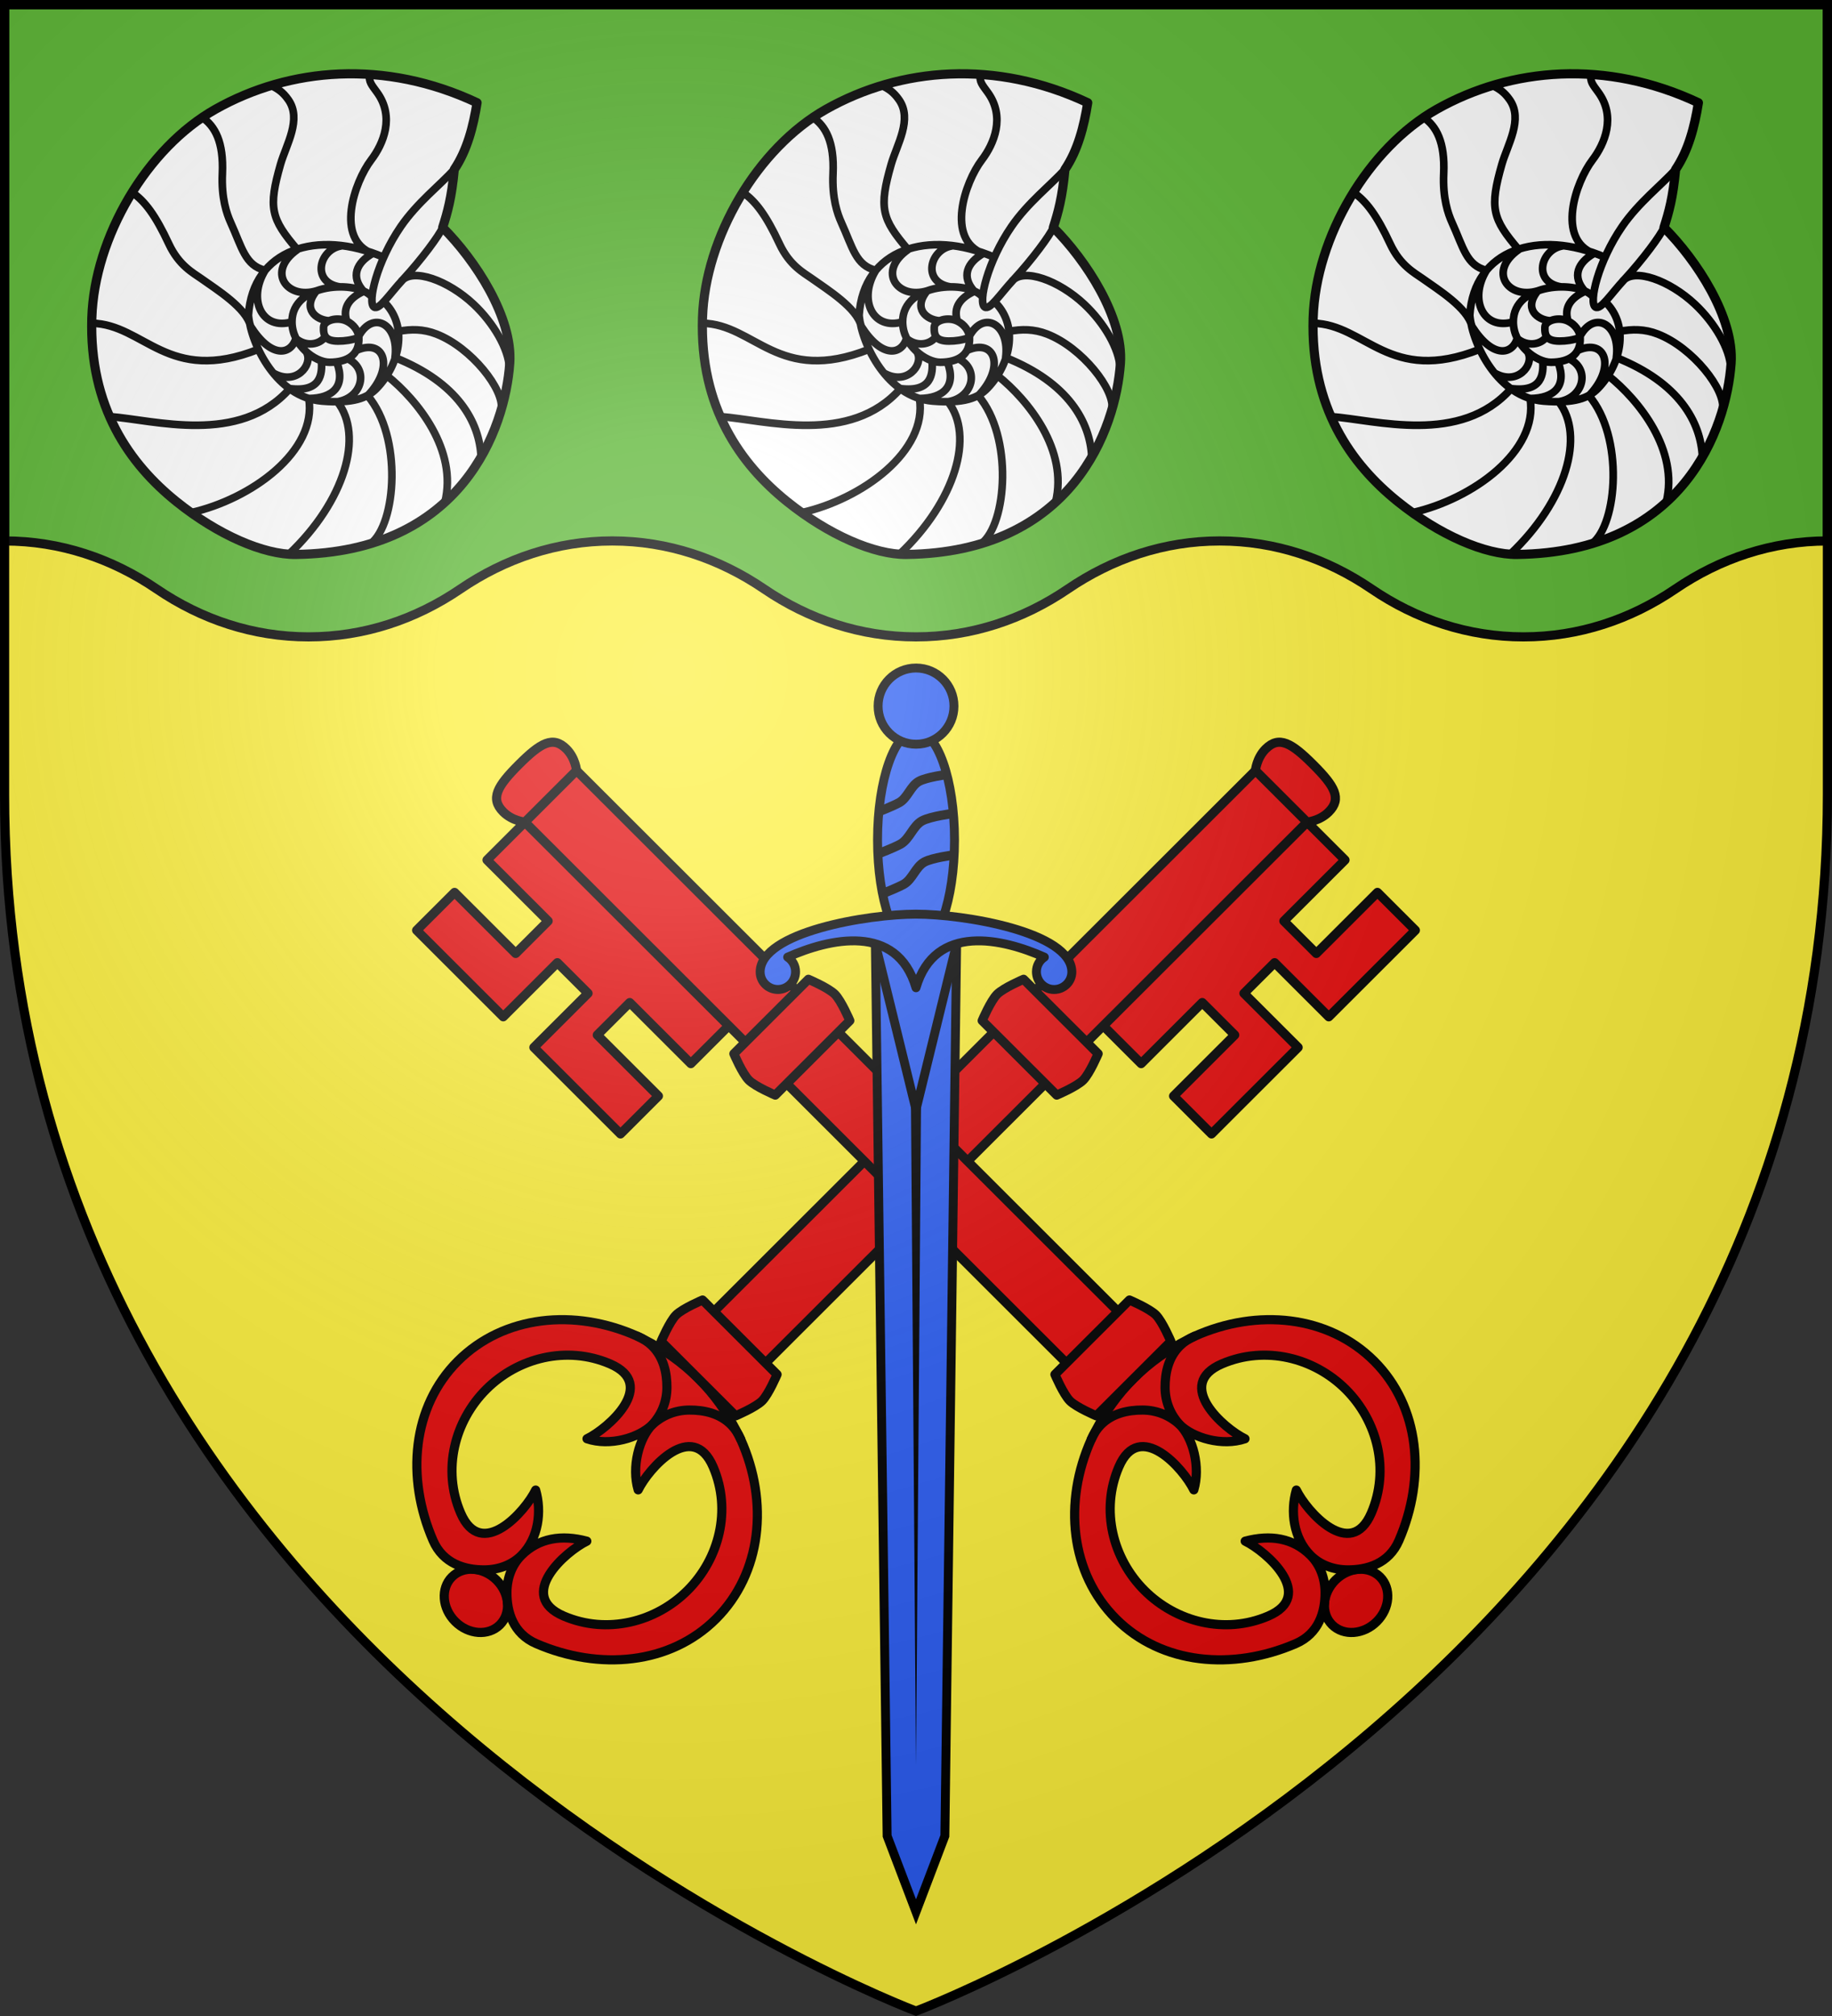
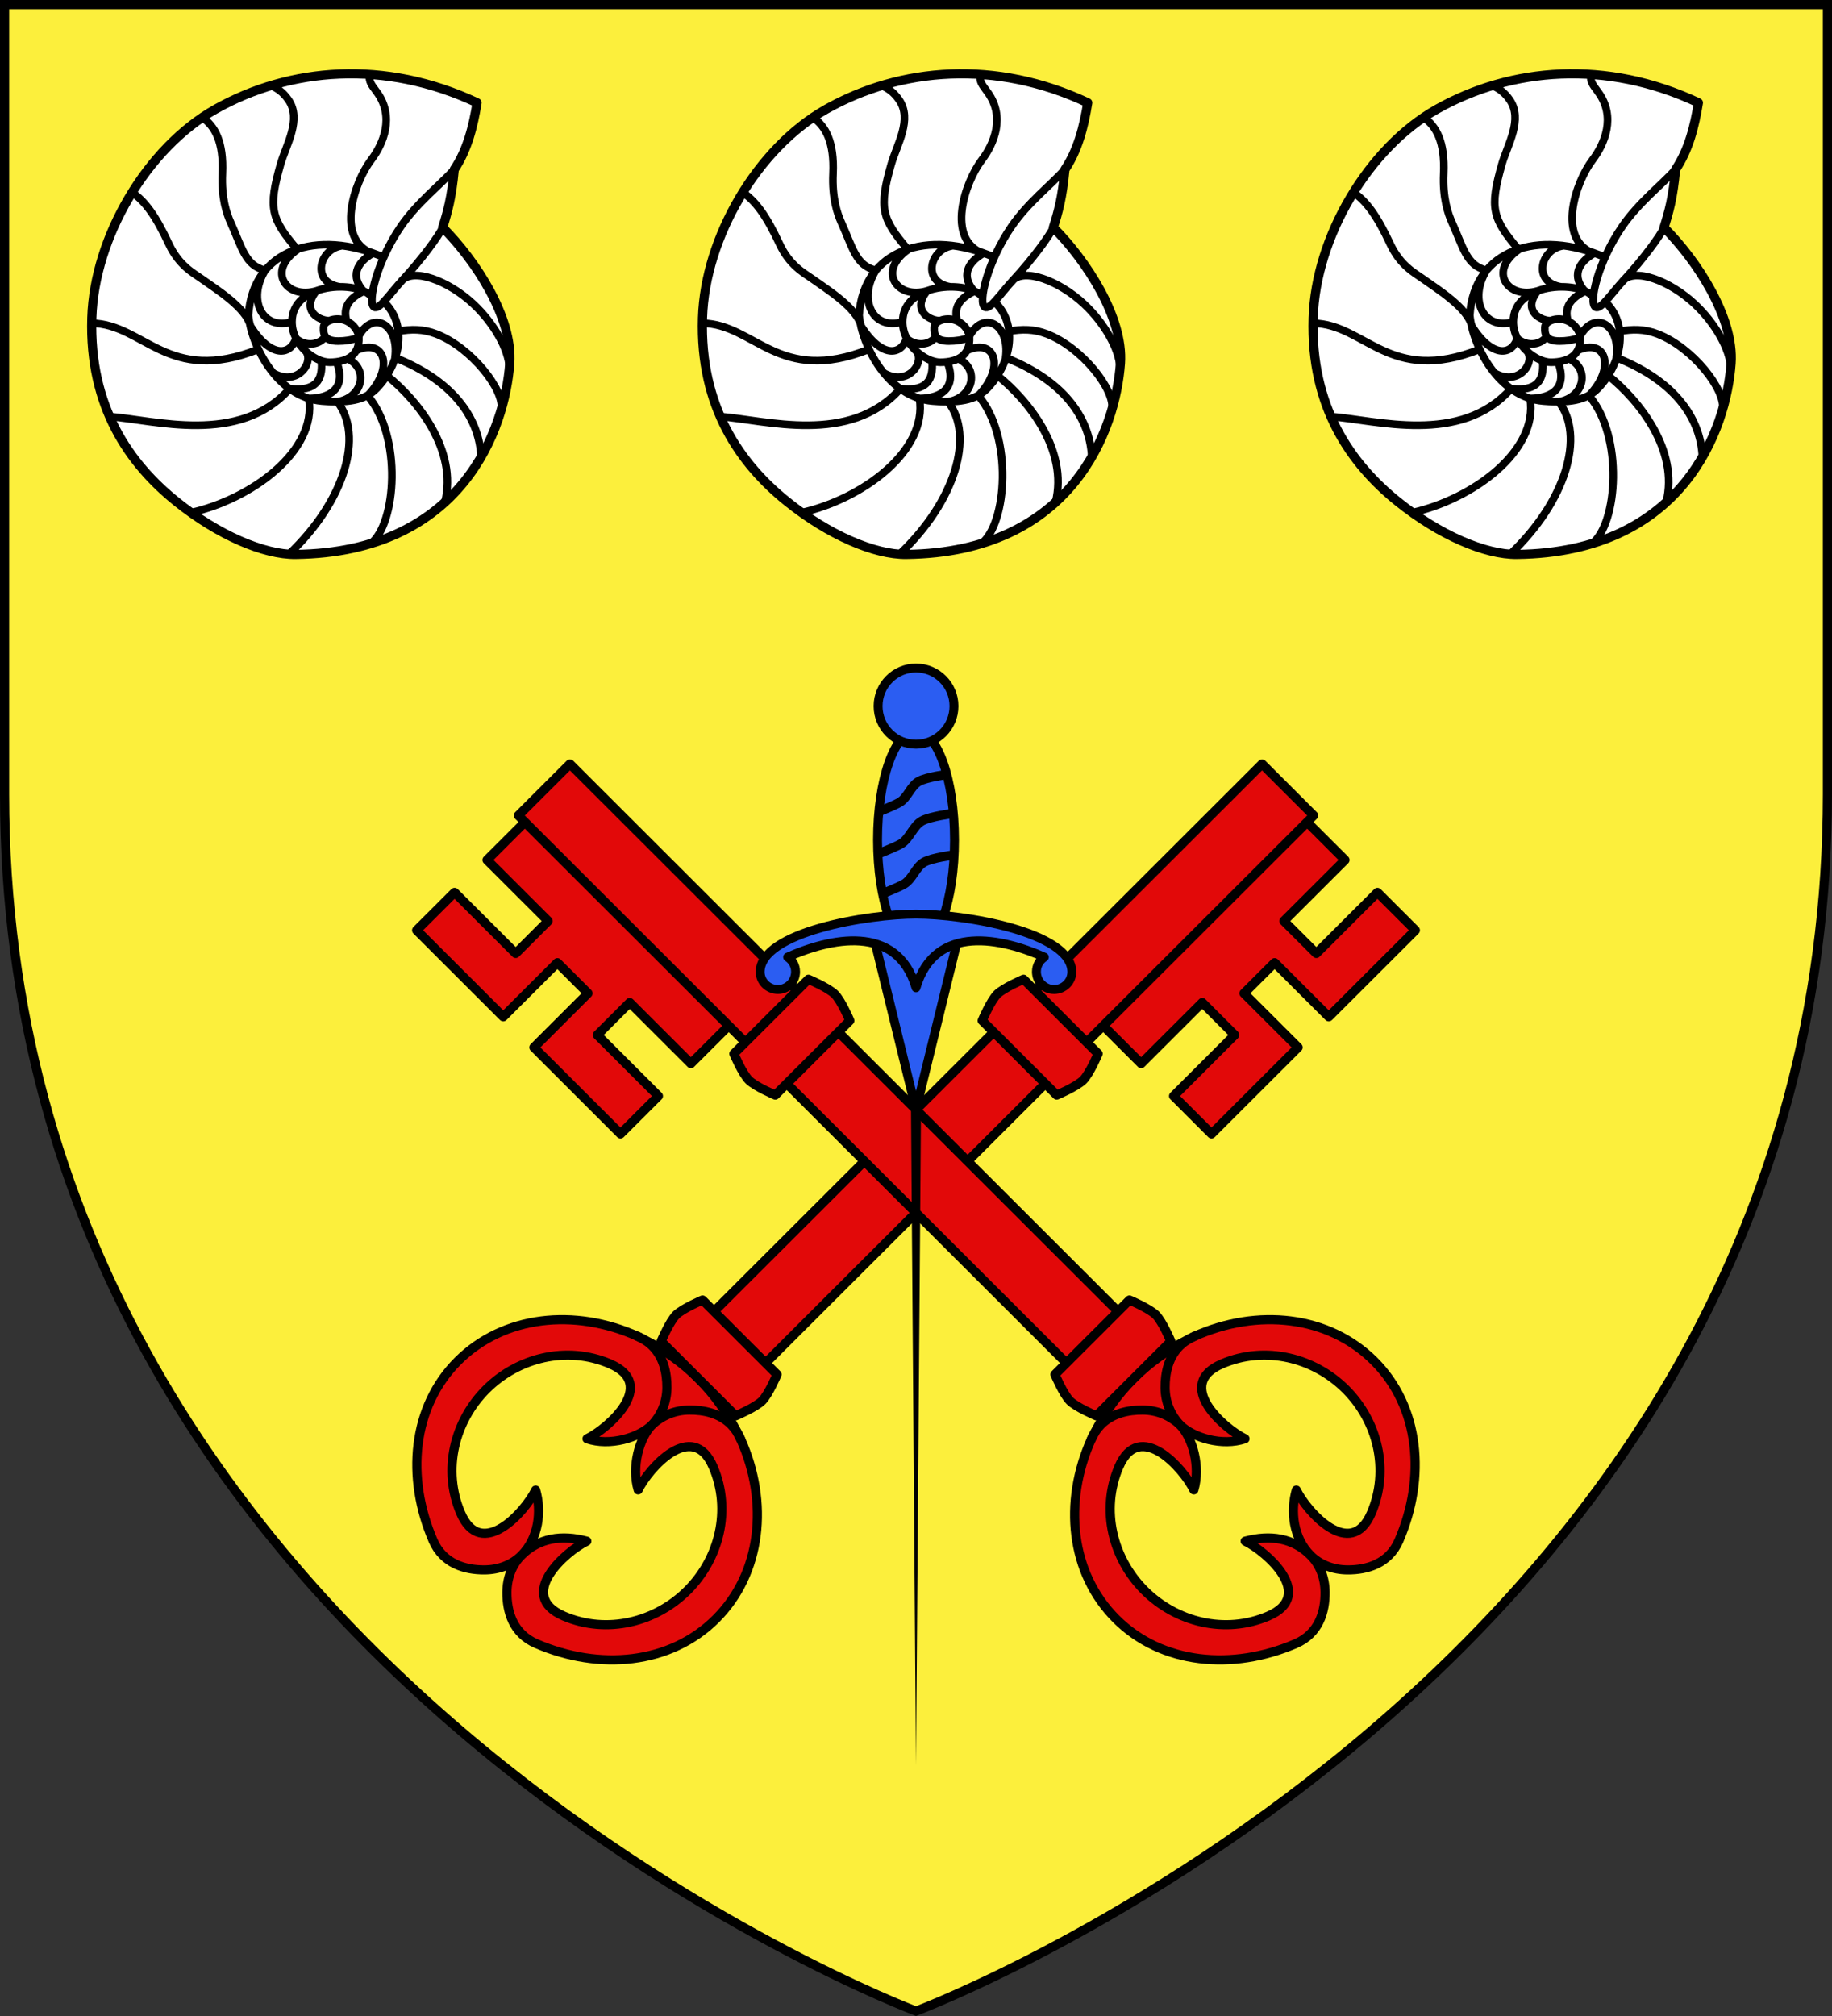
<svg xmlns="http://www.w3.org/2000/svg" xmlns:xlink="http://www.w3.org/1999/xlink" height="660" viewBox="-300 -300 600 660" width="600">
  <rect x="-300" y="-300" width="600" height="660" fill="#333333" stroke="none" />
  <radialGradient id="c" cx="-80" cy="-80" gradientUnits="userSpaceOnUse" r="405">
    <stop offset="0" stop-color="#fff" stop-opacity=".31" />
    <stop offset=".19" stop-color="#fff" stop-opacity=".25" />
    <stop offset=".6" stop-color="#6b6b6b" stop-opacity=".125" />
    <stop offset="1" stop-opacity=".125" />
  </radialGradient>
  <path d="M-298.5-298.5h597v258.543C298.5 246.291 0 358.5 0 358.5S-298.5 246.291-298.5-39.957z" fill="#fcef3c" />
-   <path d="M-248.691-107.176c14.643 9.973 31.608 15.675 49.739 15.675 18.138 0 35.09-5.7 49.737-15.675 14.643-9.973 31.608-15.728 49.739-15.728 18.138 0 35.089 5.752 49.737 15.728C-35.096-97.203-18.132-91.501 0-91.501c18.138 0 35.09-5.7 49.738-15.675 14.643-9.973 31.606-15.727 49.738-15.727 18.138 0 35.091 5.75 49.739 15.728 14.643 9.973 31.606 15.675 49.737 15.675 18.138 0 35.091-5.7 49.739-15.675 14.643-9.973 31.677-15.728 49.809-15.728V-298.5h-597v175.598c18.215 0 35.161 5.75 49.809 15.726z" fill="#5ab532" stroke="#000" stroke-linecap="round" stroke-linejoin="round" stroke-width="3" />
  <g id="a" stroke="#000" stroke-linecap="round" stroke-linejoin="round">
    <path d="M-143.753-266.363c-30.145-14.19-61.319-11.598-85.685 2.133-22.437 12.644-39.648 41.82-40.487 68.284-.926 29.223 12.456 47.91 27.732 60.179 13.648 10.96 28.635 17.4 39.014 17.278 54.569-.643 68.598-41.153 70.126-62.529 1.073-15.004-11.265-33.8-21.968-44.502 1.61-5.08 2.912-9.612 3.802-19.012 4.237-6.284 6.218-14.049 7.463-21.83z" fill="#fff" stroke-width="3" />
    <path d="M-210.538-177.888c7.487 4.3 12.968-2.596 11.033-6.577m10.76-21.622c-9.374-1.504-6.74-12.195.4-13.387m19.863 11.448c3.73-4.344 15.228-.21 23.566 7.604 6.61 6.195 11.499 14.69 11.74 20.883m-36.355-11.978c4.133-.784 8.134-.806 12.474.878 11.404 4.424 22.347 18.255 21.22 24.765m-46.706-24.026c4.731-8.754 13.36-3.918 11.908 6.976 20.603 8.212 27.688 21.125 28.191 32.557m-30.872-26.68c10.13 8.074 23.247 24.44 19.011 41.488m-24.295 13.537c8.403-6.45 10.437-35.01-.995-48.453 8.75-9.052 5.72-18.93-3.617-14.838m-22.174 66.757c18.39-17.433 24.555-38.852 15.874-49.925 8.303-1.31 10.373-10.674 3.443-14.042m-51.378 50.35c19.761-4.43 41.333-20.086 38.578-37.362 7.84-.097 12.114-3.957 9.204-11.772m-74.44 17.69c14.663 1.083 42.496 9.546 59.023-9.161 10.287 1.27 10.632-4.893 10.355-9.027m-75.237-12.373c17.252.286 24.859 20.3 54.53 8.564m-41.296-51.389c4.135 2.808 7.628 7.42 12.031 16.859 3.321 7.12 8.032 9.51 10.598 11.34 5.081 3.624 14.778 9.607 16.157 15.615 6.684 10.512 13.088 9.542 14.849 4.003 3.336 2.84 7.882 2.039 9.642-.671m-40.31-71.69c4.135 2.808 7.06 7.995 6.589 18.4-.364 8.016 1.426 13.151 2.731 16.02 3.688 8.105 4.721 14.088 11.278 15.616-5.91 9.64-.959 19.818 8.795 16.874m-6.79-77.377c2.143 1.115 3.755 2.056 5.592 4.67 4.509 6.413-.726 14.753-2.545 21.097-4.113 14.344-3.145 17.872 5.503 27.965-10.192 7.152-3.493 16.447 6.261 13.503-4.801 5.868-.151 9.506 4.008 9.783m13.37-80.643c-.246 2.509.604 3.318 2.478 5.904 5.803 8.007 2.05 16.843-1.948 22.095-5.516 7.248-11.907 25.931.425 30.646-5.213 2.97-7.262 7.553-2.884 12.377-4.603 2.083-7.001 5.283-5.53 9.743m35.211-49.658c-4.682 5.14-12.125 10.878-17.484 18.661-7.857 11.41-11.06 24.991-8.776 26.401 1.694 1.045 4.916-4.107 9.441-8.995 6.114-6.603 11.85-14.399 13.017-17.055m-23.29 22.615c-4.584-5.392-26.059-4.733-26.059 8.268 0 7.68 7.553 13.27 12.334 13.245 5.936-.03 9.82-2.492 9.559-8.068-.103-2.17-1.68-4.327-3.953-5.414-3.252-1.555-7.49-.16-7.594 1.963-.138 2.8.642 4.572 4.787 4.577 2.254.002 4.336-.32 6.76-1.126m8.142-26.306c-21.65-9.338-42.907-2.715-44.294 18.995.927 9.834 9.33 26.864 24.097 28.083 10.215.842 14.797-.939 17.923-4.183 7.48-7.763 10.252-20.114 2.788-27.883" fill="none" stroke-width="2.5" />
  </g>
  <use height="100%" transform="translate(200)" width="100%" xlink:href="#a" />
  <use height="100%" transform="translate(400)" width="100%" xlink:href="#a" />
  <use height="100%" transform="scale(-1 1)" width="100%" xlink:href="#b" />
  <g id="b" fill="#e20909" stroke="#000" stroke-linecap="round" stroke-linejoin="round" stroke-width="2.136">
    <path d="m567.91 68.542-20.186 20.186-12.622-12.622-7.146 7.146 12.622 12.622-20.186 20.186-8.84-8.84 14.246-14.246-7.563-7.564-14.246 14.246-8.84-8.84L542.666 43.3l8.84 8.84-14.246 14.246 7.564 7.563 14.246-14.246z" transform="matrix(-1.405 0 0 1.403 634.367 -91.608)" />
    <path d="m532.175 29.734 12.028 12.028-131.739 131.74-12.028-12.028z" transform="matrix(-1.405 0 0 1.403 634.367 -91.608)" />
-     <path d="M544.077 29.86c-5.042-5.042-7.942-6.75-11.063-3.638-2.129 2.123-2.376 5.049-2.376 5.049l12.028 12.028s2.926-.247 5.049-2.376c3.111-3.12 1.404-6.02-3.638-11.063zM353.747 220.19c3.085 3.086 3.426 7.748.76 10.413s-7.327 2.325-10.412-.76-3.426-7.748-.761-10.413 7.327-2.325 10.413.76z" transform="matrix(-1.405 0 0 1.403 634.367 -91.608)" />
    <path d="M388.167 164.067c-.507-.257-1.011-.533-1.576-.787-14.65-6.577-31.228-4.87-41.878 5.78-10.65 10.649-12.137 27.17-5.779 41.877 2.342 5.417 7.419 6.887 12.003 6.852 3.395-.025 6.436-1.224 8.592-3.38 4.053-4.055 4.75-10.31 3.318-15.244-2.392 4.943-12.663 16.617-17.486 5.345-4.32-10.095-1.43-21.453 5.96-28.843s18.754-10.282 28.843-5.96c11.27 4.828-.402 15.093-5.345 17.486 5.26 1.802 12.112-.186 15.243-3.319-3.126 3.128-4.902 9.922-3.318 15.244 2.392-4.943 12.66-16.616 17.486-5.345 4.316 10.08 1.404 21.426-5.987 28.816-7.39 7.39-18.73 10.3-28.816 5.987-11.272-4.821.402-15.094 5.345-17.486-5.876-1.578-11.182-.744-15.243 3.318-2.16 2.16-3.356 5.197-3.381 8.592-.035 4.584 1.435 9.66 6.852 12.003 14.707 6.358 31.228 4.87 41.878-5.78 10.65-10.65 12.35-27.225 5.779-41.877-.3-.67-.625-1.27-.933-1.86-2.275-4.368-5.155-8.544-8.942-12.33-3.787-3.788-8.134-6.817-12.615-9.088z" transform="matrix(-1.405 0 0 1.403 634.367 -91.608)" />
    <path d="M386.591 163.28c1.354.586 2.474 1.337 3.373 2.214 2.697 2.63 3.505 6.35 3.48 9.79-.026 3.394-1.327 6.338-3.382 8.59 2.253-2.054 5.197-3.355 8.592-3.38 3.438-.026 7.159.782 9.79 3.479.876.899 1.627 2.019 2.213 3.373M476.587 79.976l17.374 17.374s-1.975 4.648-3.49 6.162-6.162 3.49-6.162 3.49l-17.374-17.374s1.975-4.647 3.49-6.162 6.162-3.49 6.162-3.49zm-74.84 74.84 17.373 17.374s-1.974 4.648-3.49 6.163-6.162 3.49-6.162 3.49l-17.373-17.375s1.975-4.647 3.49-6.162 6.162-3.49 6.162-3.49z" transform="matrix(-1.405 0 0 1.403 634.367 -91.608)" />
  </g>
-   <path d="m13.312 8.957-26.624-.001 3.857 292.103L0 325.899l9.455-24.839z" fill="#2b5df2" stroke="#000" stroke-width="2.918" />
  <path d="M1.929 24.499 0 277.865-1.929 24.499z" fill-rule="evenodd" />
  <g stroke="#000" stroke-linejoin="round">
    <g fill="#2b5df2" stroke-width="2.918" transform="translate(0 -5)">
      <path d="M13.312 13.957 0 68.287l-13.312-54.332z" />
      <ellipse cx="-.008" cy="20.005" rx="12.603" ry="35.74" transform="scale(-1)" />
      <ellipse cx="-.01" cy="63.832" rx="12.423" ry="12.474" transform="scale(-1)" />
      <path d="M45.243 28.947c3.2 0 5.839-2.618 5.798-5.817C50.873 10.07 15.622 4.274 0 4.273c-15.622-.001-50.875 5.792-51.04 18.851-.041 3.199 2.597 5.818 5.798 5.818 3.2 0 5.797-2.606 5.797-5.817 0-2.023-1.026-3.736-2.589-4.779C-28.51 12.314-6.264 7.026 0 28.373 6.262 7.027 28.51 12.317 42.033 18.351c-1.563 1.042-2.588 2.756-2.588 4.778 0 3.212 2.598 5.818 5.798 5.818z" />
    </g>
    <path d="M12.466-20.117s-7.148.923-9.728 2.336c-2.903 1.59-3.876 5.667-6.769 7.277-2.07 1.152-6.917 3.057-6.917 3.057m23.172-26.257s-7.528.965-10.226 2.443c-3.036 1.663-4.054 5.927-7.079 7.61-2.165 1.205-7.385 3.197-7.385 3.197m22.549-25.998s-6.623.885-9.097 2.24c-2.783 1.524-3.716 5.433-6.489 6.976-1.985 1.104-6.631 2.93-6.631 2.93" fill="none" stroke-width="3.064" />
  </g>
-   <path d="M-298.5-298.5h597v258.543C298.5 246.291 0 358.5 0 358.5S-298.5 246.291-298.5-39.957z" fill="url(#c)" />
  <path d="M-298.5-298.5h597v258.503C298.5 246.206 0 358.398 0 358.398S-298.5 246.207-298.5-39.997z" fill="none" stroke="#000" stroke-width="3" />
</svg>